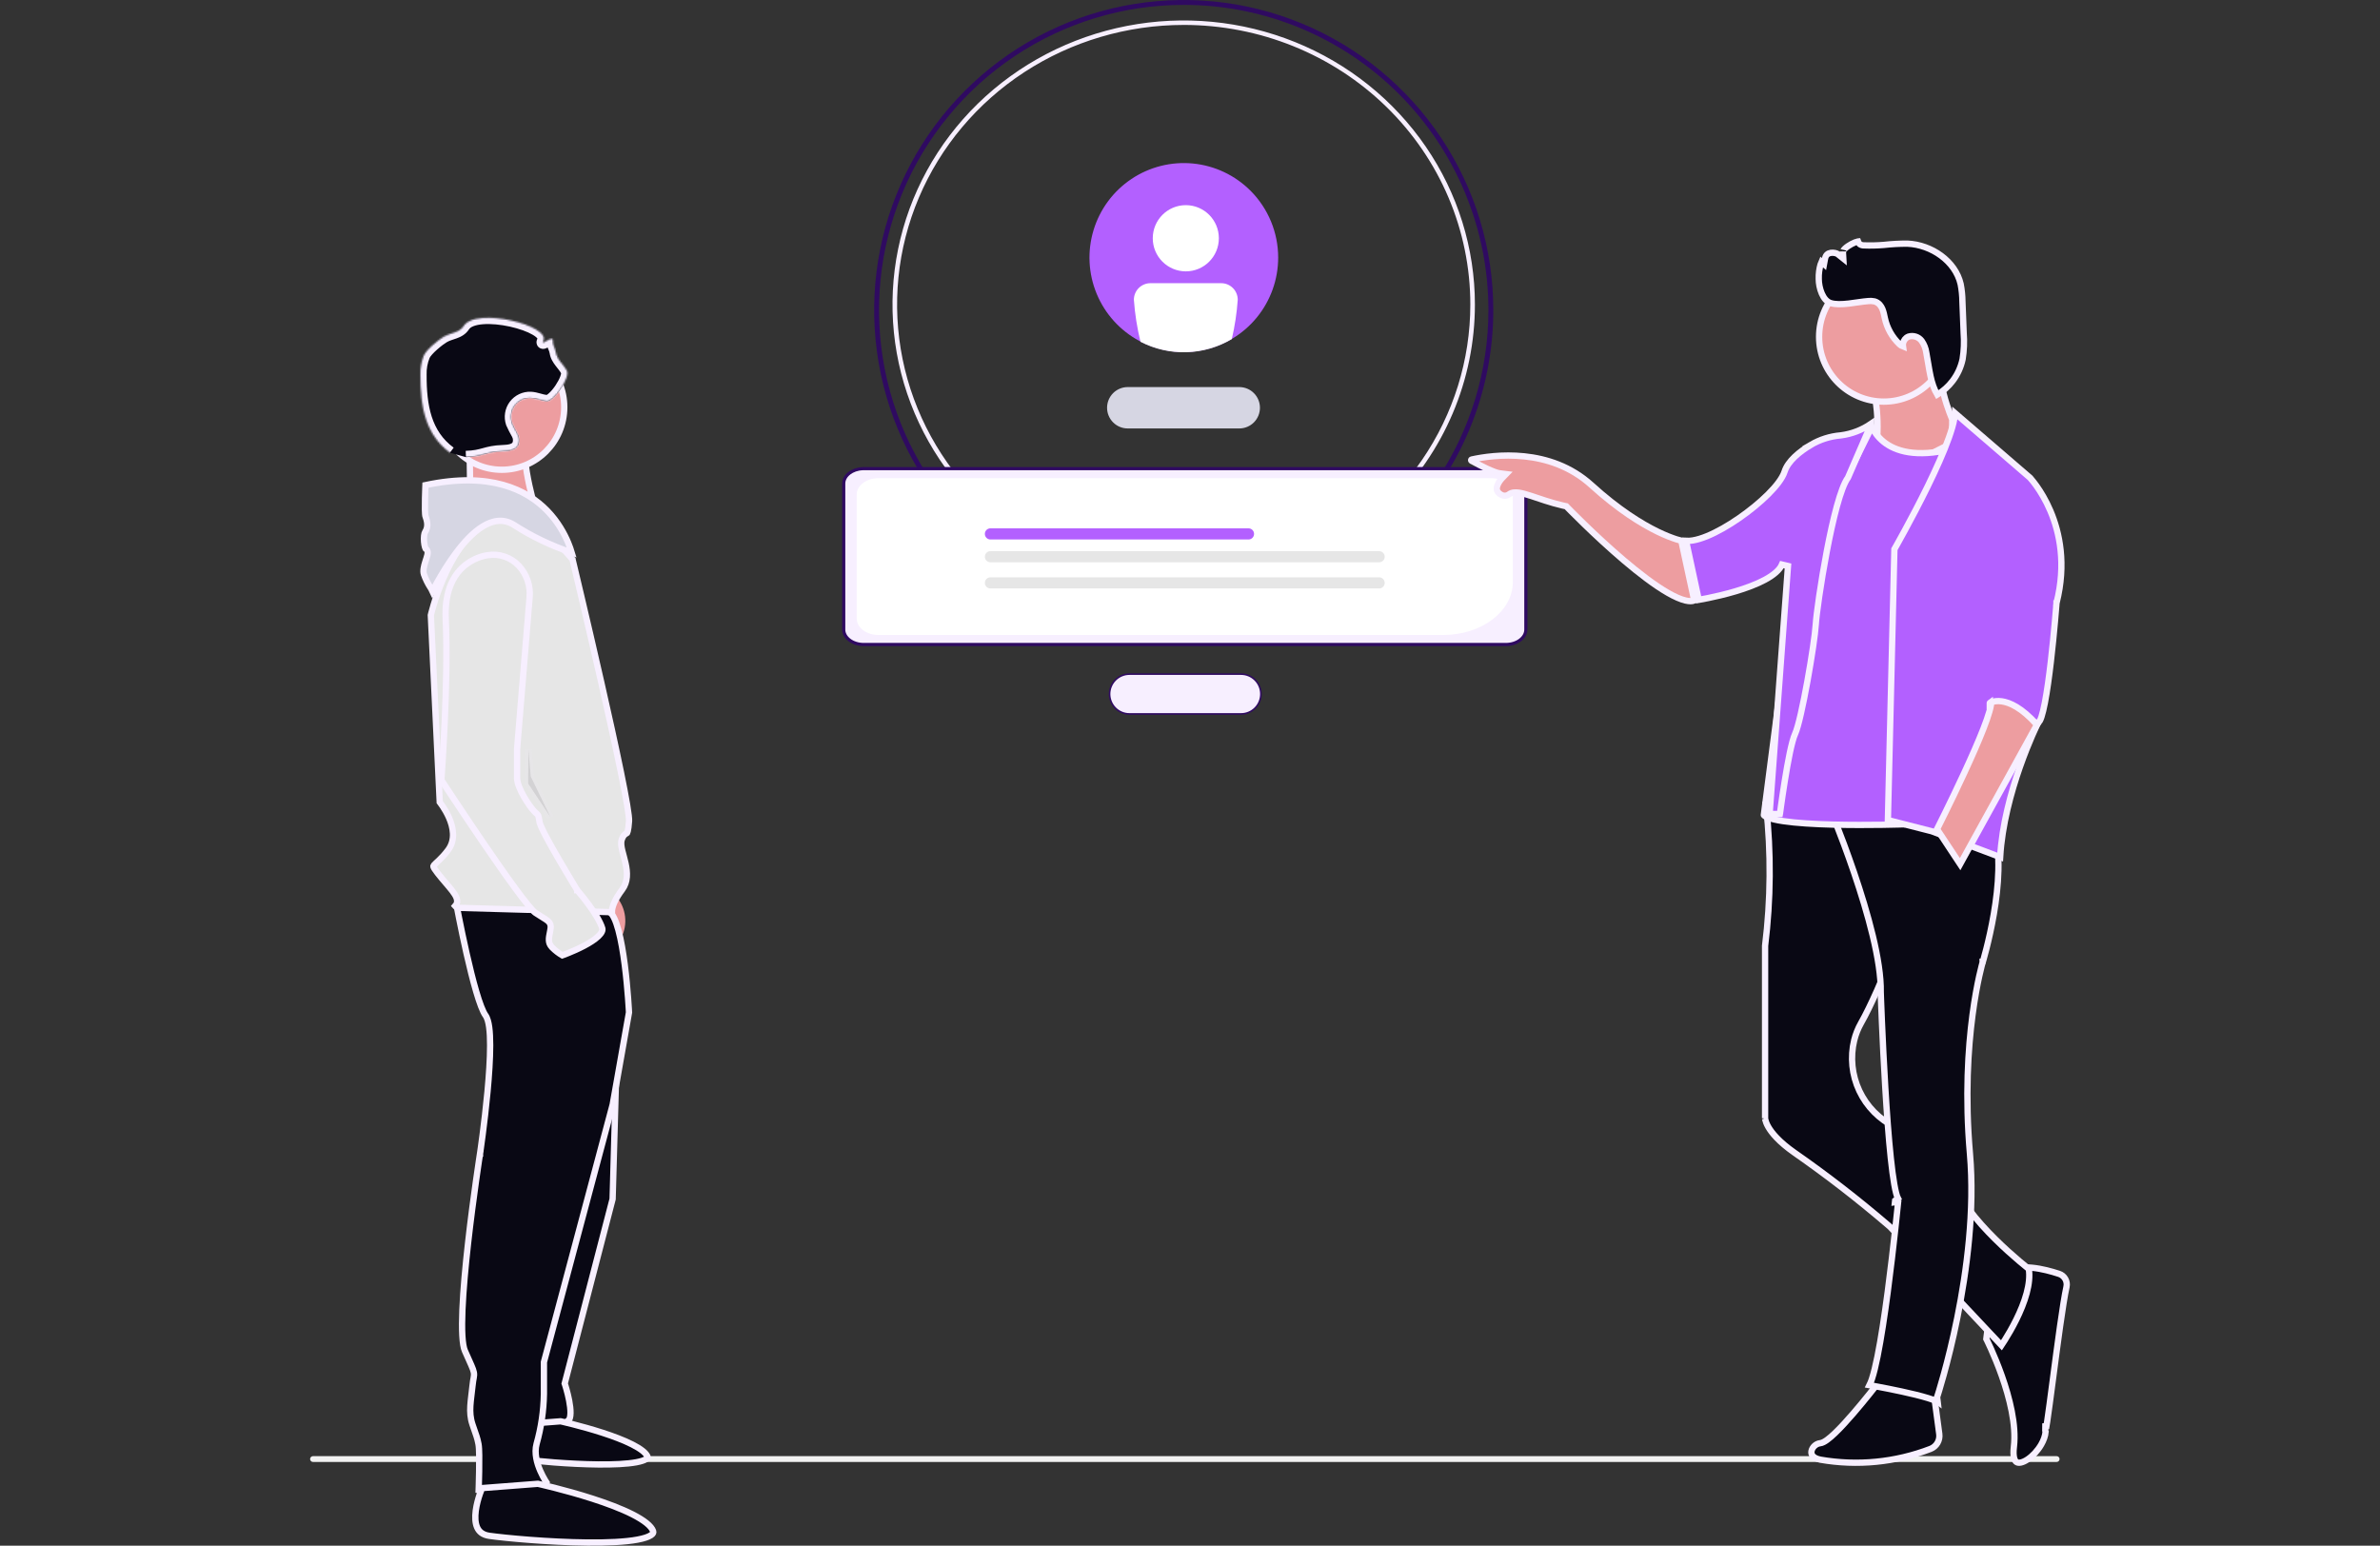
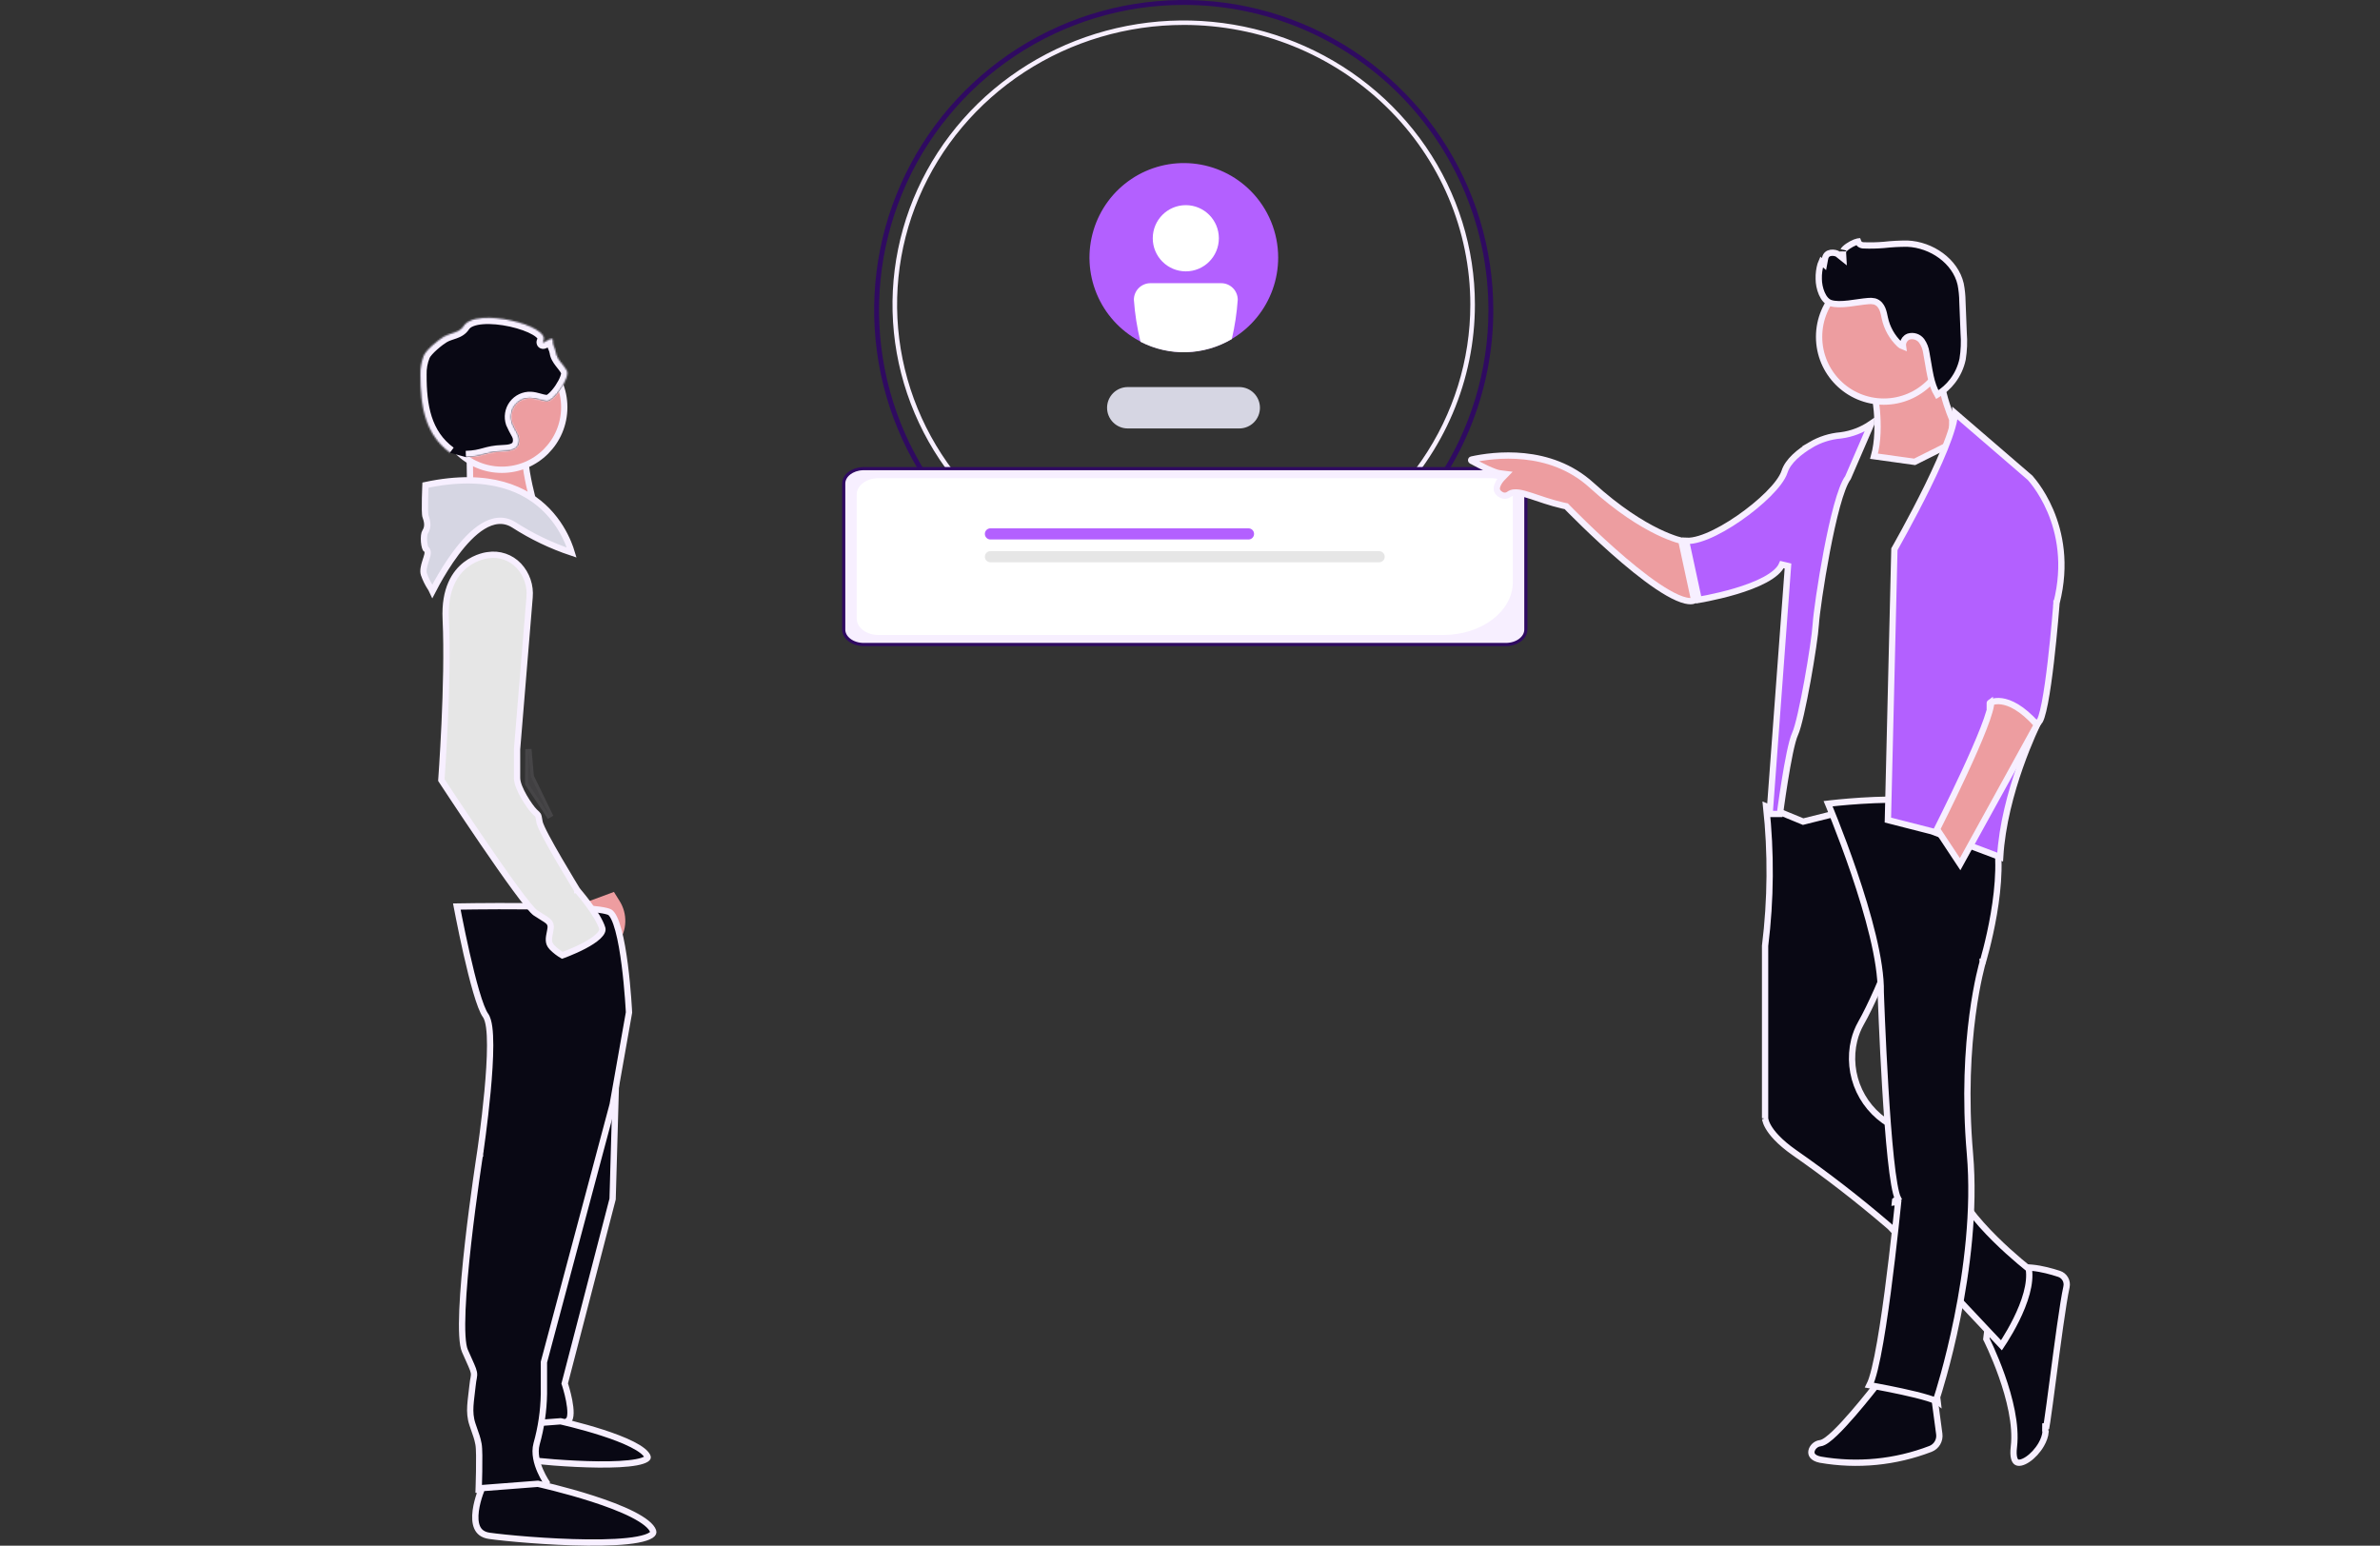
<svg xmlns="http://www.w3.org/2000/svg" width="1512" height="982" viewBox="0 0 1512 982" fill="none">
  <rect x="0" y="0" width="1512" height="982" fill="#333333" stroke="none" />
  <g clip-path="url(#clip0_2386_96)">
    <path d="M752.013 394.019C713.115 394.019 675.091 382.464 642.749 360.817C610.407 339.17 585.199 308.402 570.313 272.404C555.428 236.406 551.533 196.795 559.122 158.579C566.71 120.364 585.441 85.261 612.946 57.709C640.451 30.158 675.494 11.395 713.645 3.793C751.795 -3.808 791.339 0.093 827.275 15.004C863.212 29.915 893.928 55.166 915.538 87.563C937.149 119.96 948.683 158.049 948.683 197.013C948.683 222.884 943.596 248.502 933.713 272.404C923.829 296.306 909.342 318.023 891.08 336.317C872.817 354.611 851.137 369.122 827.275 379.022C803.414 388.923 777.84 394.019 752.013 394.019ZM752.013 3.11C713.728 3.11 676.302 14.482 644.469 35.789C612.636 57.096 587.825 87.379 573.174 122.811C558.523 158.242 554.69 197.23 562.16 234.844C569.629 272.458 588.066 307.008 615.138 334.125C642.21 361.243 676.702 379.71 714.252 387.191C751.802 394.672 790.723 390.832 826.094 376.155C861.465 361.478 891.697 336.624 912.966 304.736C934.235 272.848 945.587 235.358 945.586 197.008C945.586 145.581 925.192 96.261 888.89 59.897C852.588 23.534 803.352 3.104 752.013 3.104V3.11Z" fill="#2F0A61" />
    <path d="M752 374C715.41 374 679.643 363.414 649.22 343.58C618.796 323.747 595.085 295.556 581.082 262.574C567.08 229.592 563.417 193.3 570.555 158.286C577.693 123.273 595.313 91.111 621.185 65.867C647.058 40.624 680.022 23.433 715.908 16.468C751.795 9.504 788.992 13.078 822.796 26.74C856.601 40.401 885.494 63.537 905.822 93.22C926.15 122.903 937 157.801 937 193.5C937 217.204 932.215 240.675 922.918 262.574C913.621 284.474 899.994 304.372 882.815 321.133C865.636 337.894 845.242 351.189 822.796 360.26C800.351 369.331 776.295 374 752 374ZM752 15.842C715.986 15.842 680.782 26.262 650.837 45.783C620.893 65.305 597.555 93.052 583.773 125.515C569.992 157.978 566.386 193.699 573.412 228.161C580.439 262.624 597.781 294.279 623.247 319.125C648.713 343.971 681.158 360.89 716.48 367.745C751.802 374.599 788.413 371.08 821.685 357.633C854.957 344.186 883.395 321.414 903.402 292.198C923.41 262.981 934.088 228.632 934.087 193.495C934.087 146.377 914.903 101.189 880.755 67.872C846.607 34.555 800.292 15.837 752 15.837V15.842Z" fill="#F7EFFF" />
    <path d="M787.449 272.201H716.575C714.84 272.219 713.119 271.892 711.511 271.239C709.903 270.587 708.44 269.621 707.207 268.399C705.974 267.176 704.995 265.721 704.327 264.117C703.658 262.513 703.314 260.792 703.314 259.054C703.314 257.316 703.658 255.595 704.327 253.991C704.995 252.387 705.974 250.932 707.207 249.709C708.44 248.487 709.903 247.521 711.511 246.869C713.119 246.216 714.84 245.889 716.575 245.907H787.448C790.905 245.943 794.209 247.344 796.641 249.805C799.074 252.267 800.438 255.59 800.438 259.054C800.438 262.517 799.074 265.841 796.641 268.303C794.209 270.764 790.905 272.165 787.448 272.201H787.449Z" fill="#D6D6E3" />
-     <path d="M717.539 428.281H788.411C791.759 428.281 794.97 429.614 797.338 431.985C799.706 434.357 801.036 437.574 801.036 440.929C801.036 444.283 799.705 447.499 797.338 449.871C794.97 452.243 791.759 453.575 788.411 453.575H717.539C714.191 453.575 710.98 452.243 708.612 449.871C706.245 447.5 704.914 444.283 704.914 440.929C704.914 437.574 706.245 434.357 708.612 431.985C710.98 429.614 714.191 428.281 717.539 428.281Z" fill="#F7EFFF" stroke="#2F0A61" />
    <path d="M548.724 297.734H956.653C960.237 297.734 963.443 298.846 965.733 300.595C967.952 302.289 969.272 304.541 969.358 306.963L969.363 307.198V399.998C969.359 402.507 968.026 404.849 965.736 406.596C963.445 408.344 960.237 409.455 956.652 409.458H548.724C545.14 409.458 541.933 408.347 539.643 406.598C537.425 404.904 536.105 402.651 536.019 400.229L536.014 399.994V307.197C536.017 304.687 537.35 302.345 539.641 300.598C541.789 298.959 544.742 297.879 548.057 297.748L548.724 297.734Z" fill="#F7EFFF" stroke="#2F0A61" stroke-width="2" />
    <path d="M917.016 403.404H557.967C550.4 403.404 544.272 398.717 544.258 392.943V314.258C544.266 308.484 550.4 303.804 557.967 303.797H947.406C954.975 303.797 961.101 308.484 961.115 314.258V369.754C961.089 388.33 941.36 403.383 917.016 403.404Z" fill="white" />
    <path d="M793.166 342.74H629.208C628.27 342.74 627.37 342.366 626.707 341.702C626.044 341.038 625.672 340.137 625.672 339.198C625.672 338.259 626.044 337.358 626.707 336.694C627.37 336.029 628.27 335.656 629.208 335.656H793.166C794.104 335.656 795.004 336.029 795.667 336.694C796.33 337.358 796.702 338.259 796.702 339.198C796.702 340.137 796.33 341.038 795.667 341.702C795.004 342.366 794.104 342.74 793.166 342.74Z" fill="#B360FF" />
    <path d="M876.165 357.232H629.208C628.27 357.232 627.37 356.859 626.707 356.195C626.044 355.53 625.672 354.629 625.672 353.69C625.672 352.751 626.044 351.85 626.707 351.186C627.37 350.522 628.27 350.148 629.208 350.148H876.165C877.103 350.148 878.002 350.522 878.665 351.186C879.329 351.85 879.701 352.751 879.701 353.69C879.701 354.629 879.329 355.53 878.665 356.195C878.002 356.859 877.103 357.232 876.165 357.232Z" fill="#E6E6E6" />
-     <path d="M876.165 373.857H629.208C628.27 373.857 627.37 373.484 626.707 372.819C626.044 372.155 625.672 371.254 625.672 370.315C625.672 369.376 626.044 368.475 626.707 367.811C627.37 367.147 628.27 366.773 629.208 366.773H876.165C877.103 366.773 878.002 367.147 878.665 367.811C879.329 368.475 879.701 369.376 879.701 370.315C879.701 371.254 879.329 372.155 878.665 372.819C878.002 373.484 877.103 373.857 876.165 373.857Z" fill="#E6E6E6" />
    <path d="M812.018 163.694C812.006 177.583 807.189 191.037 798.385 201.767C789.582 212.497 777.338 219.837 763.738 222.539C750.139 225.241 736.024 223.137 723.799 216.584C711.575 210.032 701.996 199.438 696.694 186.605C691.392 173.772 690.695 159.495 694.722 146.205C698.748 132.916 707.25 121.435 718.778 113.72C730.306 106.004 744.148 102.53 757.946 103.89C771.744 105.25 784.645 111.359 794.451 121.177C800.024 126.761 804.443 133.39 807.457 140.685C810.471 147.98 812.021 155.799 812.018 163.694Z" fill="#B360FF" />
    <path d="M753.34 172.4C764.936 172.4 774.336 162.983 774.336 151.368C774.336 139.752 764.936 130.336 753.34 130.336C741.744 130.336 732.344 139.752 732.344 151.368C732.344 162.983 741.744 172.4 753.34 172.4Z" fill="white" />
    <path d="M775.846 179.915H730.847C728.063 179.919 725.395 181.028 723.427 182.999C721.459 184.971 720.352 187.643 720.349 190.431C720.989 199.438 722.394 208.374 724.548 217.143C733.572 221.8 743.628 224.085 753.774 223.786C763.92 223.486 773.825 220.611 782.558 215.429C784.482 207.211 785.744 198.851 786.332 190.43C786.329 187.642 785.222 184.969 783.254 182.997C781.285 181.026 778.617 179.917 775.834 179.914L775.846 179.915Z" fill="white" />
-     <path d="M197 926.955C197 927.198 197.047 927.438 197.139 927.663C197.232 927.887 197.367 928.091 197.539 928.262C197.71 928.434 197.913 928.57 198.137 928.662C198.361 928.755 198.601 928.802 198.844 928.802H1306.53C1306.78 928.808 1307.02 928.766 1307.25 928.676C1307.48 928.586 1307.69 928.451 1307.87 928.279C1308.04 928.107 1308.18 927.902 1308.28 927.674C1308.37 927.447 1308.42 927.203 1308.42 926.956C1308.42 926.709 1308.37 926.465 1308.28 926.237C1308.18 926.01 1308.04 925.804 1307.87 925.632C1307.69 925.46 1307.48 925.325 1307.25 925.236C1307.02 925.146 1306.78 925.103 1306.53 925.11H198.842C198.6 925.109 198.36 925.157 198.136 925.249C197.912 925.342 197.709 925.478 197.537 925.649C197.366 925.821 197.23 926.025 197.138 926.249C197.045 926.473 196.998 926.714 196.999 926.957L197 926.955Z" fill="#F2F2F2" />
    <path d="M934.913 291.943C948.927 288.857 984.65 284.218 1011.02 308.17C1028.32 323.88 1042.84 332.781 1053.09 337.763C1058.21 340.253 1062.27 341.762 1065.06 342.652C1066.37 343.068 1067.4 343.348 1068.14 343.53L1076.35 381.532C1075.06 382.028 1073.27 382.087 1070.85 381.525C1067.72 380.798 1063.93 379.117 1059.66 376.672C1051.14 371.792 1041.18 364.126 1031.63 356.011C1022.1 347.911 1013.06 339.428 1006.4 332.965C1003.07 329.735 1000.33 327.012 998.433 325.098C997.483 324.141 996.741 323.387 996.238 322.872C995.987 322.615 995.795 322.417 995.666 322.284C995.602 322.218 995.553 322.168 995.521 322.135C995.504 322.118 995.492 322.105 995.484 322.097L995.474 322.086L995.473 322.085L995.05 321.646L994.453 321.519L992.844 321.16C984.878 319.322 978.132 316.832 972.631 315.037C969.743 314.095 967.115 313.317 964.896 313C962.734 312.691 960.48 312.742 958.732 314.02L958.718 314.03L958.704 314.042C958.033 314.551 957.234 314.864 956.397 314.944C955.566 315.025 954.728 314.872 953.977 314.506C952.081 313.511 951.346 312.443 951.065 311.561C950.768 310.624 950.871 309.546 951.285 308.385C951.698 307.227 952.365 306.145 952.963 305.325C953.256 304.923 953.521 304.6 953.709 304.382C953.803 304.273 953.876 304.191 953.924 304.139C953.947 304.113 953.965 304.094 953.975 304.084C953.978 304.081 953.98 304.078 953.981 304.076L956.757 301.2L952.79 300.704C951.07 300.489 948.09 299.355 944.619 297.743C941.235 296.172 937.641 294.271 934.803 292.716L934.801 292.715L934.748 292.681C934.698 292.643 934.657 292.593 934.629 292.536C934.591 292.46 934.577 292.374 934.589 292.29C934.601 292.206 934.639 292.127 934.696 292.065C934.754 292.004 934.828 291.962 934.909 291.944L934.913 291.943Z" fill="#ED9DA0" stroke="#F7EFFF" stroke-width="4" />
    <path d="M1231.09 215.059C1230.29 228.431 1232.34 240.721 1234.71 249.933C1236.02 255.058 1237.44 259.248 1238.54 262.164C1239.08 263.622 1239.55 264.764 1239.88 265.545C1240.02 265.881 1240.14 266.15 1240.23 266.35V281.47L1216.36 293.428L1190.56 289.839C1193.18 280.362 1193.1 269.528 1192.36 260.951C1191.95 256.285 1191.34 252.23 1190.84 249.339C1190.59 247.909 1190.36 246.762 1190.19 245.964L1231.09 215.059Z" fill="#ED9DA0" stroke="#F7EFFF" stroke-width="4" />
    <path d="M1276.21 807.901C1279.62 805.399 1285 804.815 1291.11 805.428C1297.13 806.03 1303.39 807.74 1308.12 809.301H1308.12C1309.79 809.85 1311.2 811.001 1312.07 812.532C1312.94 814.063 1313.21 815.864 1312.83 817.585V817.588C1310.56 827.897 1307.02 854.9 1304.15 876.747C1302.71 887.713 1301.43 897.401 1300.56 903.141C1300.39 904.284 1300.23 905.261 1300.09 906.055L1299.36 906.114C1299.32 907.312 1299.31 908.217 1299.35 908.77C1299.37 908.911 1299.39 909.096 1299.43 909.285C1299.45 909.373 1299.48 909.512 1299.55 909.67C1299.33 912.243 1298.34 915.028 1296.77 917.748C1294.56 921.573 1291.37 924.989 1288.24 927.106C1286.68 928.165 1285.21 928.845 1283.95 929.133C1282.7 929.42 1281.82 929.287 1281.21 928.945C1280.63 928.617 1279.99 927.912 1279.57 926.363C1279.15 924.787 1279.01 922.47 1279.41 919.212C1281.1 905.135 1276.56 887.775 1271.75 874.15C1269.33 867.293 1266.81 861.297 1264.89 857.015C1263.93 854.873 1263.12 853.157 1262.55 851.975C1262.28 851.412 1262.07 850.97 1261.91 850.659C1261.94 850.413 1261.97 850.09 1262.01 849.698C1262.12 848.713 1262.3 847.292 1262.54 845.558C1263.02 842.086 1263.79 837.375 1264.93 832.401C1266.06 827.418 1267.55 822.228 1269.47 817.775C1271.4 813.271 1273.66 809.776 1276.21 807.9L1276.21 807.901Z" fill="#090814" stroke="#F7EFFF" stroke-width="4" />
    <path d="M1232.01 911.051C1232.27 913.022 1231.86 915.025 1230.85 916.737C1229.85 918.447 1228.3 919.769 1226.45 920.492C1204.15 929.075 1179.95 931.441 1156.41 927.342C1153.74 926.801 1152.29 925.83 1151.55 924.91C1150.83 924.019 1150.63 922.978 1150.83 921.884C1151.28 919.527 1153.58 917.209 1156.27 916.909C1157.74 916.746 1159.32 915.812 1160.76 914.764C1162.3 913.649 1164.02 912.14 1165.83 910.406C1169.45 906.933 1173.56 902.407 1177.41 897.944C1181.27 893.474 1184.91 889.033 1187.57 885.712C1188.9 884.051 1190 882.668 1190.76 881.7C1191 881.387 1191.21 881.116 1191.39 880.894L1227.68 878.664L1232.01 911.051Z" fill="#090814" stroke="#F7EFFF" stroke-width="4" />
    <path d="M1144.92 521.734L1145.52 521.985L1146.16 521.825L1178.95 513.617L1212.92 578.473C1212.79 578.825 1212.62 579.285 1212.42 579.843C1211.89 581.26 1211.13 583.31 1210.17 585.84C1208.25 590.901 1205.56 597.882 1202.48 605.56C1196.29 620.952 1188.55 639.018 1182.25 650.075L1182.24 650.084C1180.34 653.464 1178.9 657.088 1177.97 660.856L1177.96 660.866C1175.36 671.648 1176.51 682.999 1181.23 693.034C1185.95 703.066 1193.96 711.179 1203.92 716.026V716.027C1211.45 719.728 1219.74 724.49 1226.58 730.037C1233.24 735.445 1238.29 741.412 1240.12 747.662L1240.28 748.268C1241.97 754.827 1245.98 761.749 1250.89 768.364C1255.81 775.006 1261.75 781.473 1267.46 787.127C1273.17 792.786 1278.68 797.66 1282.76 801.118C1284.8 802.848 1286.48 804.226 1287.66 805.173C1288.17 805.586 1288.59 805.916 1288.89 806.159C1289.62 810.773 1288.99 816.071 1287.52 821.56C1285.97 827.315 1283.53 833.139 1280.94 838.37C1278.36 843.595 1275.64 848.188 1273.58 851.475C1272.77 852.761 1272.06 853.845 1271.5 854.688L1200.8 779.479L1200.72 779.401L1200.64 779.333L1198.82 777.77C1179.97 761.644 1160.33 746.466 1139.97 732.291H1139.97C1130.16 725.407 1125.52 719.697 1123.33 715.851C1122.24 713.929 1121.75 712.463 1121.53 711.533C1121.42 711.067 1121.37 710.731 1121.36 710.535C1121.35 710.437 1121.35 710.373 1121.34 710.346L1121.34 710.355V710.366L1121.34 710.365L1121.35 710.318V600.92C1124.99 571.505 1125.22 541.769 1122.02 512.309L1144.92 521.734Z" fill="#090814" stroke="#F7EFFF" stroke-width="4" />
    <path d="M1174.54 509.305C1184.08 508.521 1196.87 507.802 1209.95 508.05C1223.05 508.298 1236.32 509.517 1246.84 512.555C1257.49 515.629 1264.65 520.36 1266.73 527.119C1271.37 542.219 1269.66 563.189 1266.67 580.646C1265.18 589.323 1263.4 597.038 1261.99 602.583C1261.28 605.355 1260.67 607.582 1260.24 609.113C1260.02 609.879 1259.85 610.471 1259.73 610.869C1259.67 611.068 1259.62 611.22 1259.59 611.32C1259.58 611.37 1259.57 611.408 1259.56 611.433C1259.55 611.445 1259.55 611.453 1259.55 611.459C1259.55 611.462 1259.55 611.465 1259.55 611.466V611.467L1259.54 611.477L1259.54 611.485L1261.46 612.056C1259.66 611.52 1259.55 611.489 1259.54 611.487L1259.54 611.489C1259.54 611.491 1259.54 611.494 1259.54 611.498C1259.54 611.505 1259.53 611.515 1259.53 611.528C1259.52 611.554 1259.51 611.592 1259.5 611.642C1259.47 611.74 1259.43 611.885 1259.37 612.074C1259.27 612.455 1259.11 613.017 1258.92 613.756C1258.54 615.233 1258 617.416 1257.37 620.259C1256.12 625.944 1254.52 634.269 1253.12 644.872C1250.32 666.077 1248.32 696.399 1251.49 732.924C1254.62 769.009 1249.45 807.557 1243.47 837.147C1240.49 851.929 1237.3 864.447 1234.87 873.266C1233.65 877.674 1232.62 881.157 1231.9 883.535C1231.53 884.724 1231.25 885.636 1231.05 886.25C1230.96 886.557 1230.88 886.789 1230.83 886.943C1230.81 887.021 1230.79 887.079 1230.77 887.117C1230.77 887.136 1230.76 887.15 1230.76 887.159C1230.76 887.163 1230.76 887.167 1230.76 887.169C1230.76 887.17 1230.76 887.171 1230.76 887.172L1230.61 887.616L1230.68 888.08V888.082C1230.68 888.083 1230.68 888.085 1230.68 888.087C1230.68 888.092 1230.68 888.099 1230.68 888.109C1230.68 888.129 1230.69 888.16 1230.69 888.199C1230.7 888.278 1230.72 888.394 1230.74 888.54C1230.78 888.832 1230.84 889.245 1230.9 889.726C1230.93 889.96 1230.96 890.211 1230.99 890.47C1230.98 890.465 1230.97 890.461 1230.96 890.456C1229.39 889.719 1227.32 888.981 1224.96 888.259C1220.25 886.81 1214.14 885.347 1208.14 884.045C1202.13 882.74 1196.18 881.587 1191.73 880.761C1190.16 880.47 1188.78 880.22 1187.65 880.018C1188.21 878.908 1188.75 877.536 1189.26 875.977C1190.44 872.383 1191.62 867.498 1192.76 861.812C1195.06 850.424 1197.29 835.581 1199.24 820.884C1201.19 806.177 1202.87 791.579 1204.07 780.664C1204.66 775.206 1205.14 770.668 1205.47 767.497C1205.63 765.917 1205.76 764.663 1205.85 763.823C1205.89 763.4 1205.93 763.08 1205.95 762.867C1205.96 762.76 1205.97 762.686 1205.98 762.642C1205.98 762.633 1205.98 762.628 1205.98 762.624C1205.98 762.627 1205.98 762.639 1205.97 762.645C1205.97 762.654 1205.97 762.682 1205.96 762.699C1205.96 762.729 1205.94 762.828 1205.92 762.894C1205.86 763.06 1204.97 763.763 1203.83 763.881C1203.88 763.387 1203.93 763.005 1203.96 762.743L1205.77 761.393C1205.04 760.012 1204.23 756.98 1203.43 752.411C1202.64 747.939 1201.9 742.253 1201.21 735.772C1199.83 722.816 1198.67 706.79 1197.72 691.165C1196.77 675.545 1196.05 660.347 1195.56 649.052C1195.32 643.405 1195.14 638.735 1195.01 635.477C1194.95 633.848 1194.91 632.571 1194.88 631.703C1194.86 631.269 1194.85 630.936 1194.84 630.713C1194.84 630.601 1194.83 630.517 1194.83 630.46C1194.83 630.446 1194.83 630.433 1194.83 630.422C1195.02 620.381 1192.94 607.718 1189.75 594.468C1186.55 581.161 1182.22 567.135 1177.87 554.363C1173.51 541.587 1169.14 530.042 1165.85 521.691C1164.21 517.516 1162.84 514.137 1161.87 511.801C1161.7 511.367 1161.53 510.969 1161.38 510.608C1161.88 510.549 1162.45 510.483 1163.08 510.412C1165.83 510.103 1169.78 509.696 1174.54 509.305Z" fill="#090814" stroke="#F7EFFF" stroke-width="4" />
-     <path d="M1189.19 271.183C1190.49 273.967 1192.76 277.528 1196.63 280.653C1204.16 286.719 1217.26 290.78 1239.81 285.367L1208.56 523.728C1207.96 523.745 1207.2 523.769 1206.3 523.792C1203.78 523.857 1200.17 523.938 1195.85 524C1187.2 524.125 1175.68 524.174 1164.2 523.875C1152.7 523.576 1141.3 522.929 1132.86 521.674C1128.62 521.043 1125.25 520.276 1123.02 519.382C1121.9 518.931 1121.2 518.503 1120.83 518.153C1120.65 517.988 1120.58 517.878 1120.57 517.837C1120.56 517.832 1120.56 517.828 1120.56 517.825L1139.58 371.217L1189.17 271.121C1189.18 271.141 1189.18 271.162 1189.19 271.183Z" fill="#B360FF" stroke="#F7EFFF" stroke-width="4" />
    <path d="M1188.78 269.315L1174.03 303.404C1172.78 305.123 1171.59 307.629 1170.47 310.583C1169.28 313.7 1168.11 317.468 1166.96 321.646C1164.68 330.005 1162.48 340.124 1160.56 350.213C1156.72 370.356 1153.91 390.598 1153.55 396.701C1153.21 402.53 1150.97 417.707 1148.26 432.632C1146.91 440.072 1145.46 447.405 1144.08 453.425C1142.69 459.526 1141.42 464.064 1140.48 466.073C1139.32 468.554 1138.15 473.164 1137.04 478.442C1135.92 483.8 1134.83 490.08 1133.87 496.06C1132.9 502.043 1132.07 507.744 1131.48 511.947C1131.19 514.049 1130.95 515.779 1130.79 516.982C1130.79 517.03 1130.78 517.078 1130.77 517.124H1124.22L1135.9 359.596L1132.07 358.665C1130.6 362.11 1126.74 365.382 1121.23 368.347C1115.8 371.267 1109.13 373.699 1102.59 375.646C1096.07 377.588 1089.76 379.027 1085.07 379.98C1082.72 380.457 1080.79 380.812 1079.44 381.047C1079.36 381.061 1079.28 381.073 1079.21 381.086L1071.13 343.606C1072.48 343.689 1073.92 343.589 1075.38 343.352C1078.14 342.906 1081.19 341.958 1084.38 340.657C1090.76 338.055 1097.91 333.954 1104.71 329.254C1111.53 324.549 1118.07 319.197 1123.24 314.053C1128.34 308.981 1132.34 303.878 1133.72 299.664L1133.72 299.656L1133.72 299.649C1134.79 296.287 1137.15 293.101 1140.21 290.179C1143.27 287.268 1146.92 284.72 1150.44 282.616L1150.43 282.615C1156.22 279.214 1162.7 277.16 1169.38 276.603L1169.43 276.599L1169.47 276.593C1176.43 275.694 1183.04 273.136 1188.78 269.161V269.315Z" fill="#B360FF" stroke="#F7EFFF" stroke-width="4" />
    <path d="M1196.75 172.828C1219.44 172.828 1237.84 191.254 1237.84 213.99C1237.84 236.727 1219.44 255.153 1196.75 255.153C1174.06 255.153 1155.66 236.727 1155.66 213.99C1155.66 191.254 1174.06 172.828 1196.75 172.828Z" fill="#ED9DA0" stroke="#F7EFFF" stroke-width="4" />
    <path d="M1155.44 177.195L1155.44 177.157C1155.32 174.028 1155.84 170.518 1156.59 168.032C1156.8 167.339 1157.01 166.784 1157.2 166.362L1158.79 167.77L1159.44 164.302C1159.69 162.977 1160.22 162.166 1160.8 161.649C1161.39 161.116 1162.18 160.784 1163.08 160.641C1163.99 160.497 1164.96 160.557 1165.81 160.75C1166.7 160.95 1167.29 161.255 1167.55 161.456L1171.04 164.247L1170.79 159.779C1170.79 159.786 1170.79 159.62 1171.01 159.24C1171.23 158.87 1171.6 158.419 1172.12 157.915C1173.18 156.908 1174.68 155.882 1176.24 155.045C1177.81 154.2 1179.3 153.632 1180.31 153.437C1180.33 153.432 1180.36 153.429 1180.38 153.425C1180.58 154.002 1180.91 154.531 1181.35 154.966L1181.5 155.109L1181.67 155.221C1182.38 155.675 1183.21 155.905 1184.05 155.889C1188.27 156.051 1192.49 155.958 1196.7 155.611L1196.73 155.609L1196.76 155.606C1201.76 155.043 1206.78 154.774 1211.81 154.801C1227.1 155.46 1242.23 165.929 1245.59 180.474C1246.3 184.139 1246.68 187.863 1246.72 191.599V191.629L1246.72 191.659L1247.5 211.398L1247.5 211.438L1247.5 211.478C1247.95 217.062 1247.72 222.679 1246.83 228.209C1245.78 233.169 1243.65 237.837 1240.6 241.882C1237.91 245.449 1234.56 248.453 1230.73 250.735C1228.65 247.213 1227.39 243.247 1226.45 238.997C1225.92 236.559 1225.49 234.06 1225.07 231.514C1224.66 228.998 1224.24 226.425 1223.74 223.899C1223.37 221.311 1222.4 218.844 1220.91 216.696L1220.89 216.663L1220.71 216.427C1219.8 215.264 1218.57 214.391 1217.16 213.916C1215.66 213.41 1214.05 213.382 1212.53 213.837L1212.45 213.862L1212.36 213.896C1210.57 214.613 1209.44 216.251 1209.03 217.863C1208.86 218.559 1208.81 219.341 1208.93 220.116C1208.22 219.854 1207.43 219.344 1206.78 218.738C1202.02 214.217 1198.75 208.357 1197.39 201.932C1197.05 200.302 1196.65 198.155 1195.87 196.301C1195.06 194.402 1193.72 192.468 1191.29 191.62L1191.23 191.598L1191.16 191.58L1190.63 191.447C1189.4 191.176 1188.14 191.118 1186.9 191.275C1185.07 191.403 1183.02 191.683 1180.92 191.985C1178.78 192.293 1176.58 192.625 1174.38 192.874C1169.92 193.38 1165.87 193.487 1162.93 192.521H1162.93C1160.59 191.754 1158.7 189.549 1157.37 186.48C1156.05 183.453 1155.44 179.943 1155.44 177.233V177.195Z" fill="#090814" stroke="#F7EFFF" stroke-width="4" />
    <path d="M1289.53 303.413C1289.53 303.417 1289.53 303.421 1289.54 303.425C1289.59 303.477 1289.66 303.559 1289.76 303.671C1289.97 303.894 1290.27 304.236 1290.66 304.692C1291.43 305.605 1292.53 306.976 1293.82 308.781C1296.39 312.394 1299.7 317.738 1302.63 324.626C1308.48 338.386 1312.78 358.319 1306.52 383.001L1306.48 383.169L1306.46 383.341L1308.46 383.493C1306.49 383.343 1306.47 383.341 1306.46 383.342C1306.46 383.342 1306.46 383.344 1306.46 383.345C1306.46 383.347 1306.46 383.35 1306.46 383.354L1306.45 383.55C1306.44 383.688 1306.42 383.894 1306.4 384.162C1306.36 384.699 1306.3 385.489 1306.21 386.495C1306.05 388.508 1305.81 391.388 1305.49 394.854C1304.87 401.787 1303.98 411.061 1302.88 420.429C1301.79 429.806 1300.49 439.239 1299.09 446.508C1298.38 450.15 1297.66 453.188 1296.94 455.385C1296.57 456.487 1296.23 457.313 1295.92 457.876C1295.7 458.281 1295.56 458.435 1295.53 458.47L1295 458.736L1294.7 459.333L1296.49 460.226C1294.81 459.387 1294.71 459.336 1294.7 459.334L1294.7 459.336C1294.7 459.338 1294.7 459.341 1294.7 459.344C1294.69 459.35 1294.69 459.359 1294.68 459.37C1294.67 459.393 1294.65 459.428 1294.63 459.473C1294.59 459.562 1294.52 459.694 1294.44 459.866C1294.27 460.211 1294.03 460.721 1293.72 461.382C1293.1 462.704 1292.21 464.635 1291.14 467.082C1289.01 471.976 1286.14 478.942 1283.23 487.239C1277.67 503.097 1271.88 523.928 1270.69 544.508L1227.3 528.138L1227.19 528.098L1227.08 528.07L1199.36 521.003L1203.5 348.909C1203.57 348.788 1203.65 348.642 1203.75 348.474C1204.07 347.902 1204.55 347.063 1205.15 345.99C1206.35 343.846 1208.06 340.768 1210.09 337.033C1214.16 329.566 1219.51 319.462 1224.67 308.929C1229.82 298.406 1234.8 287.404 1238.09 278.156C1239.74 273.537 1240.98 269.292 1241.61 265.729C1241.81 264.612 1241.95 263.516 1242.02 262.468L1289.53 303.413Z" fill="#B360FF" stroke="#F7EFFF" stroke-width="4" />
    <path d="M1265.86 445.891C1267.13 445.515 1269.09 445.197 1271.68 445.555C1276.68 446.245 1284.32 449.508 1294.06 460.425L1245.26 549.016L1230.57 526.802C1230.83 526.288 1231.18 525.593 1231.61 524.736C1232.6 522.755 1234.01 519.914 1235.71 516.474C1239.09 509.593 1243.58 500.306 1248.03 490.69C1252.48 481.081 1256.89 471.117 1260.09 462.888C1261.69 458.777 1263 455.062 1263.86 452.024C1264.3 450.506 1264.63 449.125 1264.82 447.927C1264.92 447.331 1264.99 446.744 1265.01 446.184C1265.25 446.089 1265.53 445.987 1265.86 445.891ZM1264.1 446.624C1264.1 446.625 1264.1 446.626 1264.1 446.627C1264.09 446.629 1264.09 446.63 1264.09 446.631L1264.1 446.623V446.624Z" fill="#ED9DA0" stroke="#F7EFFF" stroke-width="4" />
    <path d="M364.137 576.245C364.137 576.245 366.054 600.255 380.434 604.102C385.829 605.543 389.874 602.796 392.823 598.799C395.576 594.971 397.119 590.403 397.253 585.686C397.387 580.97 396.106 576.321 393.575 572.342L390.023 566.648L364.137 576.245Z" fill="#ED9DA0" />
    <path d="M318.64 279.641C324.046 279.489 329.122 279.593 332.473 280.185C333.913 280.439 334.778 280.747 335.218 280.993C334.336 282.375 333.913 284.178 333.723 286.048C333.523 288.009 333.558 290.275 333.744 292.679C334.118 297.49 335.119 303.086 336.271 308.366C337.427 313.659 338.747 318.695 339.777 322.402C340.158 323.771 340.5 324.96 340.779 325.917L298.931 325.775L298.279 281.041C298.325 281.036 298.372 281.031 298.42 281.026C299.658 280.901 301.423 280.73 303.525 280.55C307.734 280.189 313.276 279.792 318.64 279.641Z" fill="#ED9DA0" stroke="#F7EFFF" stroke-width="4" />
    <path d="M389.186 761.781L358.894 878.412L358.744 878.985L358.932 879.546V879.548L358.947 879.595C358.959 879.63 358.976 879.683 358.999 879.754C359.044 879.895 359.112 880.104 359.195 880.374C359.363 880.914 359.598 881.695 359.867 882.648C360.406 884.559 361.072 887.142 361.591 889.858C362.113 892.591 362.471 895.376 362.43 897.716C362.386 900.189 361.902 901.609 361.31 902.203C360.353 903.162 358.34 904.469 355.623 905.941C352.972 907.378 349.849 908.87 346.848 910.226C343.851 911.579 340.997 912.787 338.892 913.657C338.723 913.727 338.558 913.792 338.399 913.857L356.067 669.782L391.955 664.644L389.186 761.781Z" fill="#090814" stroke="#F7EFFF" stroke-width="4" />
    <path d="M356.432 903.036C356.814 903.123 357.377 903.252 358.096 903.421C359.534 903.759 361.595 904.255 364.083 904.89C369.063 906.159 375.738 907.977 382.539 910.173C389.354 912.373 396.229 914.933 401.638 917.675C404.344 919.047 406.622 920.435 408.327 921.807C410.065 923.205 411.027 924.443 411.387 925.465C411.509 925.812 411.465 925.978 411.415 926.091C411.342 926.256 411.13 926.557 410.56 926.936C409.379 927.718 407.273 928.435 404.238 929C398.25 930.115 389.595 930.48 380.195 930.391C361.436 930.212 340.242 928.232 332.754 927.16C329.622 926.712 328.059 925.237 327.232 923.355C326.332 921.307 326.218 918.554 326.605 915.576C326.987 912.642 327.822 909.733 328.576 907.531C328.928 906.504 329.259 905.644 329.509 905.022L356.138 902.97C356.219 902.988 356.317 903.01 356.432 903.036Z" fill="#090814" stroke="#F7EFFF" stroke-width="4" />
    <path d="M302.979 732.623C304.955 732.932 304.955 732.932 304.955 732.933C304.955 732.933 304.954 732.935 304.954 732.937C304.954 732.94 304.953 732.944 304.952 732.95C304.95 732.963 304.947 732.984 304.943 733.01C304.935 733.062 304.923 733.14 304.907 733.242C304.875 733.448 304.827 733.755 304.766 734.156C304.643 734.958 304.464 736.139 304.238 737.646C303.787 740.662 303.151 744.991 302.411 750.238C300.931 760.735 299.037 774.905 297.38 789.604C295.722 804.311 294.305 819.516 293.774 832.093C293.509 838.384 293.468 843.981 293.722 848.513C293.98 853.122 294.536 856.375 295.323 858.15C297.205 862.39 298.529 865.285 299.406 867.311C300.272 869.31 300.808 870.692 301.033 871.894C301.28 873.215 301.135 874.224 300.932 875.349C300.735 876.44 300.454 877.781 300.226 880.062C299.24 889.911 297.466 896.861 300.134 904.89C302.925 913.287 303.009 912.567 303.991 917.477C304.272 918.879 304.387 921.568 304.431 924.593C304.476 927.696 304.445 931.371 304.386 934.883C304.326 938.397 304.237 941.761 304.163 944.245C304.132 945.275 304.103 946.154 304.08 946.831C304.178 946.862 304.279 946.896 304.386 946.929C305.488 947.269 307.076 947.735 309.003 948.23C312.867 949.224 318.057 950.325 323.421 950.787C328.815 951.252 334.219 951.054 338.599 949.578C342.61 948.226 345.676 945.844 347.227 941.896C346.976 941.51 346.655 941.008 346.294 940.404C345.418 938.941 344.278 936.874 343.228 934.461C341.168 929.728 339.271 923.253 340.88 917.345L340.882 917.336L340.885 917.327C343.803 906.979 345.371 896.295 345.55 885.543V865.363L345.617 865.109L389.222 701.797L399.599 643.207C399.593 643.098 399.586 642.949 399.576 642.764C399.553 642.328 399.518 641.686 399.469 640.867C399.371 639.229 399.22 636.88 399.006 634.042C398.578 628.363 397.899 620.742 396.897 612.951C395.894 605.146 394.574 597.236 392.876 590.954C392.026 587.809 391.099 585.142 390.104 583.124C389.073 581.035 388.116 579.948 387.372 579.541C386.43 579.026 384.231 578.464 380.734 577.966C377.347 577.483 373.032 577.094 368.099 576.783C358.238 576.163 346.04 575.865 334.139 575.746C322.244 575.627 310.671 575.687 302.07 575.775C297.771 575.82 294.215 575.871 291.734 575.912C291.171 575.921 290.663 575.93 290.214 575.938C290.235 576.048 290.257 576.163 290.279 576.281C290.604 577.985 291.077 580.433 291.669 583.403C292.852 589.344 294.509 597.371 296.4 605.72C298.293 614.074 300.417 622.727 302.533 629.927C303.592 633.528 304.641 636.74 305.651 639.358C306.677 642.016 307.609 643.921 308.397 645.007C309.664 646.752 310.358 649.528 310.776 652.63C311.208 655.833 311.386 659.759 311.386 664.098C311.385 672.784 310.667 683.334 309.716 693.508C308.764 703.692 307.574 713.543 306.623 720.845C306.148 724.496 305.731 727.513 305.434 729.617C305.285 730.669 305.166 731.494 305.084 732.056C305.043 732.336 305.012 732.552 304.99 732.697C304.979 732.77 304.971 732.825 304.966 732.862C304.963 732.881 304.96 732.895 304.959 732.904C304.958 732.909 304.958 732.913 304.958 732.915C304.958 732.916 304.957 732.917 304.957 732.918C304.957 732.919 304.957 732.919 302.979 732.623ZM302.979 732.623L304.957 732.919L304.955 732.932L302.979 732.623Z" fill="#090814" stroke="#F7EFFF" stroke-width="4" />
    <path d="M342.196 942.781C342.7 942.895 343.442 943.066 344.389 943.288C346.282 943.733 348.996 944.387 352.271 945.222C358.825 946.893 367.613 949.286 376.568 952.178C385.539 955.074 394.612 958.451 401.766 962.077C405.344 963.891 408.382 965.738 410.671 967.579C412.992 969.446 414.362 971.164 414.893 972.669C415.1 973.257 415.05 973.643 414.913 973.954C414.753 974.318 414.373 974.797 413.562 975.335C411.902 976.436 409.029 977.396 405.021 978.142C397.087 979.618 385.662 980.097 373.298 979.979C348.611 979.742 320.723 977.137 310.853 975.725C306.53 975.106 304.286 973.034 303.108 970.354C301.858 967.506 301.723 963.753 302.238 959.795C302.748 955.881 303.859 952.013 304.858 949.098C305.356 947.647 305.821 946.446 306.159 945.611C306.188 945.541 306.217 945.473 306.244 945.407L341.717 942.673C341.839 942.7 341.999 942.737 342.196 942.781Z" fill="#090814" stroke="#F7EFFF" stroke-width="4" />
    <path d="M318.798 218.969C340.704 218.969 358.469 236.758 358.469 258.71C358.469 280.662 340.704 298.452 318.798 298.452C296.892 298.452 279.127 280.662 279.127 258.71C279.127 236.758 296.892 218.969 318.798 218.969Z" fill="#ED9DA0" stroke="#F7EFFF" stroke-width="4" />
-     <path d="M307.933 331.484C319.564 323.288 333.174 328.668 344.6 337.046C350.219 341.166 355.076 345.854 358.537 349.525C360.265 351.358 361.637 352.93 362.575 354.04C363.044 354.595 363.403 355.034 363.644 355.332C363.677 355.374 363.708 355.413 363.737 355.449C363.738 355.452 363.739 355.456 363.74 355.459C363.81 355.75 363.914 356.183 364.049 356.748C364.319 357.878 364.716 359.537 365.221 361.653C366.23 365.886 367.671 371.949 369.396 379.265C372.848 393.897 377.441 413.544 382.003 433.605C386.566 453.669 391.096 474.137 394.426 490.413C396.091 498.553 397.453 505.629 398.368 511.076C398.826 513.801 399.169 516.1 399.383 517.912C399.602 519.769 399.667 520.982 399.623 521.605C399.389 524.899 399.102 526.834 398.807 527.992C398.661 528.563 398.528 528.884 398.435 529.061C398.352 529.217 398.304 529.253 398.3 529.256C398.269 529.282 398.23 529.311 397.989 529.444C397.774 529.564 397.393 529.772 396.999 530.103C396.154 530.812 395.519 531.844 394.979 533.465C394.62 534.544 394.592 535.714 394.69 536.829C394.79 537.958 395.036 539.174 395.333 540.41C395.63 541.646 396.001 542.984 396.363 544.332C396.73 545.696 397.098 547.098 397.413 548.534C398.687 554.336 398.996 560.224 395.276 565.192C390.899 571.038 389.276 575.146 388.854 577.969C388.768 578.537 388.734 579.054 388.733 579.521L291.052 576.752C290.942 576.708 290.802 576.651 290.646 576.58C290.227 576.389 289.762 576.138 289.402 575.858C289.242 575.734 289.146 575.634 289.088 575.566C289.122 575.524 289.169 575.471 289.233 575.406C290.715 573.922 290.604 572.027 290.056 570.499C289.528 569.028 288.47 567.454 287.269 565.89C286.043 564.294 284.52 562.525 282.935 560.672C281.333 558.801 279.643 556.814 278.017 554.719C276.325 552.539 275.609 551.382 275.378 550.659C275.286 550.372 275.311 550.263 275.318 550.229C275.332 550.172 275.383 550.018 275.629 549.71C275.886 549.389 276.265 549.007 276.839 548.471C277.371 547.973 278.112 547.305 278.884 546.569C280.483 545.044 282.46 543.002 284.676 540.043C289.624 533.433 287.821 525.377 285.263 519.52C283.955 516.526 282.376 513.924 281.132 512.077C280.508 511.151 279.963 510.407 279.571 509.892C279.492 509.787 279.417 509.694 279.351 509.608L273.704 390.829C273.718 390.771 273.734 390.704 273.752 390.627C273.825 390.32 273.936 389.863 274.088 389.273C274.391 388.093 274.854 386.378 275.49 384.262C276.763 380.026 278.722 374.193 281.471 367.807C286.996 354.968 295.587 340.185 307.933 331.484Z" fill="#E6E6E6" stroke="#F7EFFF" stroke-width="4" />
    <path d="M270.29 308.205C311.444 299.445 334.722 311.067 347.772 324.593C354.432 331.494 358.517 338.983 360.937 344.757C361.982 347.251 362.713 349.417 363.205 351.066C350.232 346.749 337.848 340.814 326.346 333.396L326.334 333.389L326.322 333.381C319.759 329.273 312.895 330.621 306.701 334.424C300.565 338.191 294.766 344.526 289.81 351.134C284.829 357.774 280.584 364.846 277.591 370.241C276.433 372.328 275.459 374.17 274.699 375.646C274.434 375.085 274.174 374.539 273.943 374.077L273.886 373.962L273.813 373.854L273.464 373.325C271.744 370.675 270.349 367.826 269.312 364.839C268.975 363.826 268.942 362.573 269.155 361.114C269.368 359.665 269.8 358.16 270.267 356.697C270.706 355.321 271.233 353.825 271.495 352.695C271.625 352.132 271.745 351.447 271.687 350.787C271.629 350.139 271.353 349.174 270.413 348.598C270.405 348.584 270.394 348.569 270.384 348.551C270.28 348.369 270.146 348.061 270.009 347.609C269.736 346.713 269.518 345.496 269.407 344.168C269.297 342.846 269.3 341.495 269.431 340.344C269.569 339.124 269.824 338.386 270.027 338.08C272.539 334.306 271.156 330.484 270.26 327.791C270.26 327.79 270.257 327.782 270.252 327.764C270.247 327.745 270.241 327.719 270.233 327.685C270.218 327.615 270.201 327.523 270.184 327.406C270.148 327.172 270.114 326.871 270.084 326.504C270.024 325.769 269.984 324.839 269.962 323.768C269.918 321.629 269.948 319.02 270.007 316.479C270.066 313.941 270.154 311.49 270.228 309.671C270.25 309.118 270.272 308.625 270.29 308.205Z" fill="#D6D6E3" stroke="#F7EFFF" stroke-width="4" />
    <path d="M309.939 352.72C313.508 352.144 317.163 352.452 320.585 353.616C324.004 354.779 327.088 356.762 329.567 359.393V359.394C332.065 362.069 333.969 365.244 335.154 368.709C336.34 372.175 336.779 375.853 336.444 379.501V379.51L336.443 379.52L328.494 475.971L328.487 476.053V494.194C328.487 495.996 329.07 498.056 329.856 500.048C330.658 502.08 331.744 504.218 332.901 506.231C335.19 510.213 337.9 513.948 339.503 515.554C340.214 516.266 340.86 516.851 341.189 517.169C341.562 517.529 341.696 517.698 341.791 517.864C341.892 518.041 342.016 518.334 342.174 519.007C342.334 519.689 342.501 520.633 342.739 522.068C342.907 523.08 343.483 524.511 344.185 526.046C344.921 527.655 345.907 529.608 347.049 531.761C349.334 536.07 352.283 541.263 355.192 546.258C358.103 551.257 360.984 556.075 363.136 559.643C364.212 561.427 365.107 562.899 365.732 563.926C366.045 564.439 366.291 564.841 366.458 565.114C366.542 565.251 366.606 565.356 366.649 565.427C366.671 565.462 366.688 565.489 366.699 565.507C366.705 565.516 366.708 565.523 366.711 565.527C366.712 565.53 366.714 565.531 366.715 565.532L366.716 565.534L366.803 565.677L366.913 565.803L366.914 565.805C366.915 565.806 366.918 565.808 366.921 565.812C366.927 565.818 366.935 565.828 366.947 565.842C366.971 565.869 367.006 565.911 367.054 565.966C367.149 566.076 367.29 566.24 367.471 566.453C367.833 566.88 368.355 567.501 368.991 568.278C370.265 569.833 371.99 572.003 373.802 574.462C377.484 579.461 381.312 585.385 382.624 589.763C382.984 590.964 382.419 592.634 380.068 594.86C377.824 596.986 374.489 599.081 370.927 600.953C367.392 602.81 363.755 604.386 360.99 605.499C359.611 606.055 358.454 606.493 357.646 606.792C357.494 606.848 357.353 606.897 357.227 606.943C354.905 605.59 352.768 603.938 350.873 602.026L350.868 602.022L350.591 601.733C349.261 600.293 348.807 598.94 348.723 597.499C348.623 595.799 349.021 593.961 349.518 591.477C349.748 590.323 349.945 589.178 349.807 588.135C349.642 586.895 349.046 585.983 348.185 585.207C347.429 584.526 346.366 583.863 345.141 583.106C343.859 582.315 342.231 581.325 340.133 579.923C339.795 579.697 339.217 579.187 338.385 578.31C337.578 577.459 336.613 576.348 335.508 575.004C333.298 572.317 330.585 568.765 327.549 564.636C321.479 556.381 314.174 545.895 307.125 535.571C300.078 525.25 293.297 515.105 288.276 507.54C285.766 503.758 283.697 500.621 282.256 498.43C281.535 497.334 280.971 496.476 280.588 495.891C280.508 495.769 280.435 495.658 280.371 495.561C280.372 495.548 280.374 495.535 280.375 495.521C280.409 495.051 280.459 494.355 280.522 493.457C280.649 491.661 280.827 489.052 281.034 485.797C281.45 479.286 281.983 470.189 282.458 459.844C283.407 439.171 284.122 413.444 283.169 393.397C282.249 374.043 289.12 364.004 295.911 358.737C299.357 356.066 302.864 354.558 305.513 353.721C306.834 353.303 307.933 353.054 308.691 352.911C309.07 352.84 309.363 352.795 309.555 352.769C309.65 352.755 309.721 352.746 309.764 352.741C309.785 352.739 309.799 352.737 309.807 352.736H309.811L309.81 352.735L309.874 352.73L309.939 352.72Z" fill="#E6E6E6" stroke="#F7EFFF" stroke-width="4" />
    <path opacity="0.1" d="M337.155 492.947L337.187 493.317L337.349 493.65L349.722 519.13L335.532 497.804L335.7 475.97L337.155 492.947Z" fill="black" stroke="#F7EFFF" stroke-width="4" />
    <mask id="path-37-inside-1_2386_96" fill="white">
      <path d="M296.004 290.425C307.3 290.054 308.326 287.065 319.622 286.694C323.219 286.576 327.464 286.082 329.202 282.925C329.709 281.743 329.934 280.459 329.862 279.175C329.789 277.89 329.42 276.64 328.783 275.523C327.494 273.304 326.332 271.014 325.303 268.663C324.683 266.821 324.52 264.854 324.829 262.934C325.138 261.014 325.909 259.198 327.075 257.644C328.242 256.089 329.769 254.842 331.524 254.011C333.279 253.18 335.21 252.79 337.15 252.874C340.587 253.023 343.816 254.642 347.244 254.938C351.945 255.344 362.337 239.794 360.176 235.594C358.069 231.505 353.829 228.421 353.162 223.869C352.726 220.891 351.113 219.57 351.281 216.564C351.53 212.108 343.096 220.517 345.16 216.564C350.225 206.866 302.497 194.841 294.639 206.99C291.704 211.53 286.469 211.221 281.804 213.948C278.747 215.735 271.027 221.9 269.272 225.743C267.659 229.665 266.897 233.885 267.036 238.124C266.964 257.837 269.963 275.971 285.838 287.623" />
    </mask>
    <path d="M296.004 290.425C307.3 290.054 308.326 287.065 319.622 286.694C323.219 286.576 327.464 286.082 329.202 282.925C329.709 281.743 329.934 280.459 329.862 279.175C329.789 277.89 329.42 276.64 328.783 275.523C327.494 273.304 326.332 271.014 325.303 268.663C324.683 266.821 324.52 264.854 324.829 262.934C325.138 261.014 325.909 259.198 327.075 257.644C328.242 256.089 329.769 254.842 331.524 254.011C333.279 253.18 335.21 252.79 337.15 252.874C340.587 253.023 343.816 254.642 347.244 254.938C351.945 255.344 362.337 239.794 360.176 235.594C358.069 231.505 353.829 228.421 353.162 223.869C352.726 220.891 351.113 219.57 351.281 216.564C351.53 212.108 343.096 220.517 345.16 216.564C350.225 206.866 302.497 194.841 294.639 206.99C291.704 211.53 286.469 211.221 281.804 213.948C278.747 215.735 271.027 221.9 269.272 225.743C267.659 229.665 266.897 233.885 267.036 238.124C266.964 257.837 269.963 275.971 285.838 287.623" fill="#090814" />
    <path d="M319.622 286.694L319.491 282.696L319.491 282.696L319.622 286.694ZM329.202 282.925L332.706 284.855L332.801 284.682L332.879 284.501L329.202 282.925ZM328.783 275.523L332.258 273.542L332.25 273.528L332.241 273.513L328.783 275.523ZM325.303 268.663L321.512 269.939L321.568 270.106L321.639 270.267L325.303 268.663ZM337.15 252.874L336.976 256.87L336.977 256.87L337.15 252.874ZM347.244 254.938L347.588 250.952L347.587 250.952L347.244 254.938ZM360.176 235.594L363.733 233.764L363.732 233.762L360.176 235.594ZM353.162 223.869L357.12 223.289L357.12 223.289L353.162 223.869ZM351.281 216.564L347.287 216.341L347.287 216.341L351.281 216.564ZM345.16 216.564L341.614 214.712L341.614 214.713L345.16 216.564ZM294.639 206.99L291.28 204.818L291.28 204.819L294.639 206.99ZM281.804 213.948L279.786 210.494L279.786 210.494L281.804 213.948ZM269.272 225.743L265.633 224.081L265.601 224.151L265.572 224.222L269.272 225.743ZM267.036 238.124L271.036 238.138L271.036 238.065L271.033 237.992L267.036 238.124ZM296.004 290.425L296.136 294.422C302.236 294.222 305.661 293.292 308.866 292.418C311.822 291.612 314.558 290.862 319.753 290.692L319.622 286.694L319.491 282.696C313.39 282.896 309.965 283.826 306.761 284.7C303.804 285.506 301.069 286.256 295.873 286.427L296.004 290.425ZM319.622 286.694L319.753 290.692C321.618 290.631 324.024 290.47 326.288 289.772C328.592 289.061 331.16 287.662 332.706 284.855L329.202 282.925L325.698 280.996C325.506 281.345 325.082 281.772 323.93 282.127C322.738 282.495 321.224 282.639 319.491 282.696L319.622 286.694ZM329.202 282.925L332.879 284.501C333.629 282.75 333.963 280.85 333.855 278.949L329.862 279.175L325.868 279.401C325.906 280.069 325.788 280.736 325.525 281.35L329.202 282.925ZM329.862 279.175L333.855 278.949C333.748 277.047 333.201 275.197 332.258 273.542L328.783 275.523L325.308 277.504C325.638 278.084 325.83 278.733 325.868 279.401L329.862 279.175ZM328.783 275.523L332.241 273.513C331.029 271.426 329.936 269.271 328.967 267.059L325.303 268.663L321.639 270.267C322.729 272.757 323.959 275.183 325.324 277.532L328.783 275.523ZM325.303 268.663L329.094 267.388C328.681 266.16 328.573 264.849 328.778 263.569L324.829 262.934L320.88 262.299C320.468 264.859 320.685 267.481 321.512 269.939L325.303 268.663ZM324.829 262.934L328.778 263.569C328.984 262.289 329.498 261.08 330.275 260.044L327.075 257.644L323.876 255.243C322.32 257.317 321.292 259.739 320.88 262.299L324.829 262.934ZM327.075 257.644L330.275 260.044C331.052 259.009 332.068 258.179 333.235 257.627L331.524 254.011L329.812 250.396C327.469 251.505 325.432 253.169 323.876 255.243L327.075 257.644ZM331.524 254.011L333.235 257.627C334.403 257.074 335.687 256.814 336.976 256.87L337.15 252.874L337.323 248.878C334.733 248.766 332.155 249.287 329.812 250.396L331.524 254.011ZM337.15 252.874L336.977 256.87C338.18 256.922 339.433 257.236 341.134 257.706C342.696 258.138 344.744 258.737 346.9 258.923L347.244 254.938L347.587 250.952C346.315 250.843 345.035 250.484 343.266 249.995C341.638 249.545 339.557 248.974 337.322 248.878L337.15 252.874ZM347.244 254.938L346.9 258.923C348.591 259.069 350.081 258.486 351.14 257.914C352.254 257.312 353.306 256.494 354.253 255.627C356.153 253.887 358.027 251.582 359.609 249.216C361.191 246.849 362.604 244.236 363.487 241.814C363.926 240.607 364.28 239.323 364.412 238.064C364.537 236.868 364.508 235.27 363.733 233.764L360.176 235.594L356.619 237.424C356.385 236.968 356.503 236.775 356.455 237.231C356.414 237.625 356.274 238.241 355.97 239.076C355.364 240.738 354.291 242.775 352.958 244.77C351.624 246.765 350.153 248.534 348.85 249.727C348.196 250.326 347.682 250.689 347.336 250.876C346.935 251.093 347.072 250.908 347.588 250.952L347.244 254.938ZM360.176 235.594L363.732 233.762C362.465 231.304 360.467 229.003 359.314 227.485C357.973 225.721 357.297 224.499 357.12 223.289L353.162 223.869L349.204 224.448C349.694 227.79 351.471 230.387 352.944 232.325C354.604 234.51 355.78 235.795 356.621 237.426L360.176 235.594ZM353.162 223.869L357.12 223.289C356.815 221.206 356.055 219.595 355.703 218.725C355.352 217.86 355.239 217.424 355.275 216.787L351.281 216.564L347.287 216.341C347.155 218.71 347.765 220.437 348.288 221.728C348.809 223.015 349.073 223.553 349.204 224.448L353.162 223.869ZM351.281 216.564L355.275 216.787C355.329 215.818 355.241 214.036 353.843 212.628C352.353 211.128 350.5 211.152 349.592 211.278C348.646 211.408 347.801 211.754 347.234 212.016C346.619 212.3 346.024 212.632 345.539 212.912C344.928 213.265 344.708 213.404 344.277 213.65C343.859 213.888 343.848 213.865 344.034 213.804C344.052 213.798 344.727 213.549 345.652 213.707C346.206 213.801 346.959 214.062 347.633 214.698C348.316 215.343 348.633 216.103 348.757 216.704C348.873 217.261 348.833 217.707 348.801 217.934C348.766 218.177 348.714 218.348 348.69 218.42C348.646 218.554 348.625 218.57 348.706 218.415L345.16 216.564L341.614 214.713C341.437 215.052 341.24 215.466 341.093 215.914C340.99 216.225 340.686 217.18 340.924 218.329C341.065 219.008 341.414 219.829 342.143 220.517C342.864 221.197 343.679 221.486 344.308 221.593C345.383 221.777 346.261 221.493 346.527 221.406C347.21 221.182 347.874 220.808 348.234 220.603C348.58 220.406 349.242 220.012 349.541 219.839C349.966 219.594 350.309 219.408 350.585 219.28C350.909 219.131 350.909 219.172 350.687 219.202C350.502 219.228 349.251 219.357 348.166 218.265C347.67 217.765 347.449 217.228 347.358 216.874C347.313 216.702 347.297 216.566 347.291 216.482C347.284 216.397 347.287 216.348 347.287 216.341L351.281 216.564ZM345.16 216.564L348.706 218.416C350.186 215.581 349.515 212.748 348.077 210.626C346.76 208.682 344.698 207.101 342.546 205.827C338.165 203.231 331.981 201.079 325.604 199.677C319.202 198.27 312.249 197.54 306.249 198.009C303.249 198.243 300.333 198.788 297.794 199.799C295.261 200.808 292.856 202.382 291.28 204.818L294.639 206.99L297.998 209.163C298.387 208.561 299.192 207.854 300.753 207.232C302.309 206.613 304.372 206.18 306.872 205.985C311.872 205.594 318.008 206.198 323.887 207.491C329.791 208.789 335.08 210.702 338.469 212.71C340.202 213.736 341.1 214.591 341.454 215.114C341.687 215.458 341.4 215.123 341.614 214.712L345.16 216.564ZM294.639 206.99L291.28 204.819C290.511 206.008 289.446 206.675 287.489 207.395C285.775 208.025 282.523 208.894 279.786 210.494L281.804 213.948L283.823 217.401C285.751 216.274 287.448 215.934 290.252 214.903C292.812 213.961 295.832 212.513 297.998 209.162L294.639 206.99ZM281.804 213.948L279.786 210.494C277.954 211.565 275.044 213.734 272.396 216.082C271.052 217.274 269.704 218.574 268.55 219.874C267.44 221.124 266.319 222.581 265.633 224.081L269.272 225.743L272.91 227.405C273.102 226.984 273.605 226.23 274.531 225.187C275.413 224.194 276.516 223.121 277.704 222.067C280.119 219.926 282.597 218.118 283.823 217.401L281.804 213.948ZM269.272 225.743L265.572 224.222C263.744 228.667 262.88 233.45 263.038 238.255L267.036 238.124L271.033 237.992C270.913 234.319 271.573 230.662 272.971 227.265L269.272 225.743ZM267.036 238.124L263.036 238.109C262.964 258.035 265.934 277.975 283.471 290.848L285.838 287.623L288.205 284.399C273.993 273.966 270.965 257.639 271.036 238.138L267.036 238.124Z" fill="#F7EFFF" mask="url(#path-37-inside-1_2386_96)" />
  </g>
  <defs>
    <clipPath id="clip0_2386_96">
      <rect width="1118" height="982" fill="white" transform="translate(197)" />
    </clipPath>
  </defs>
</svg>